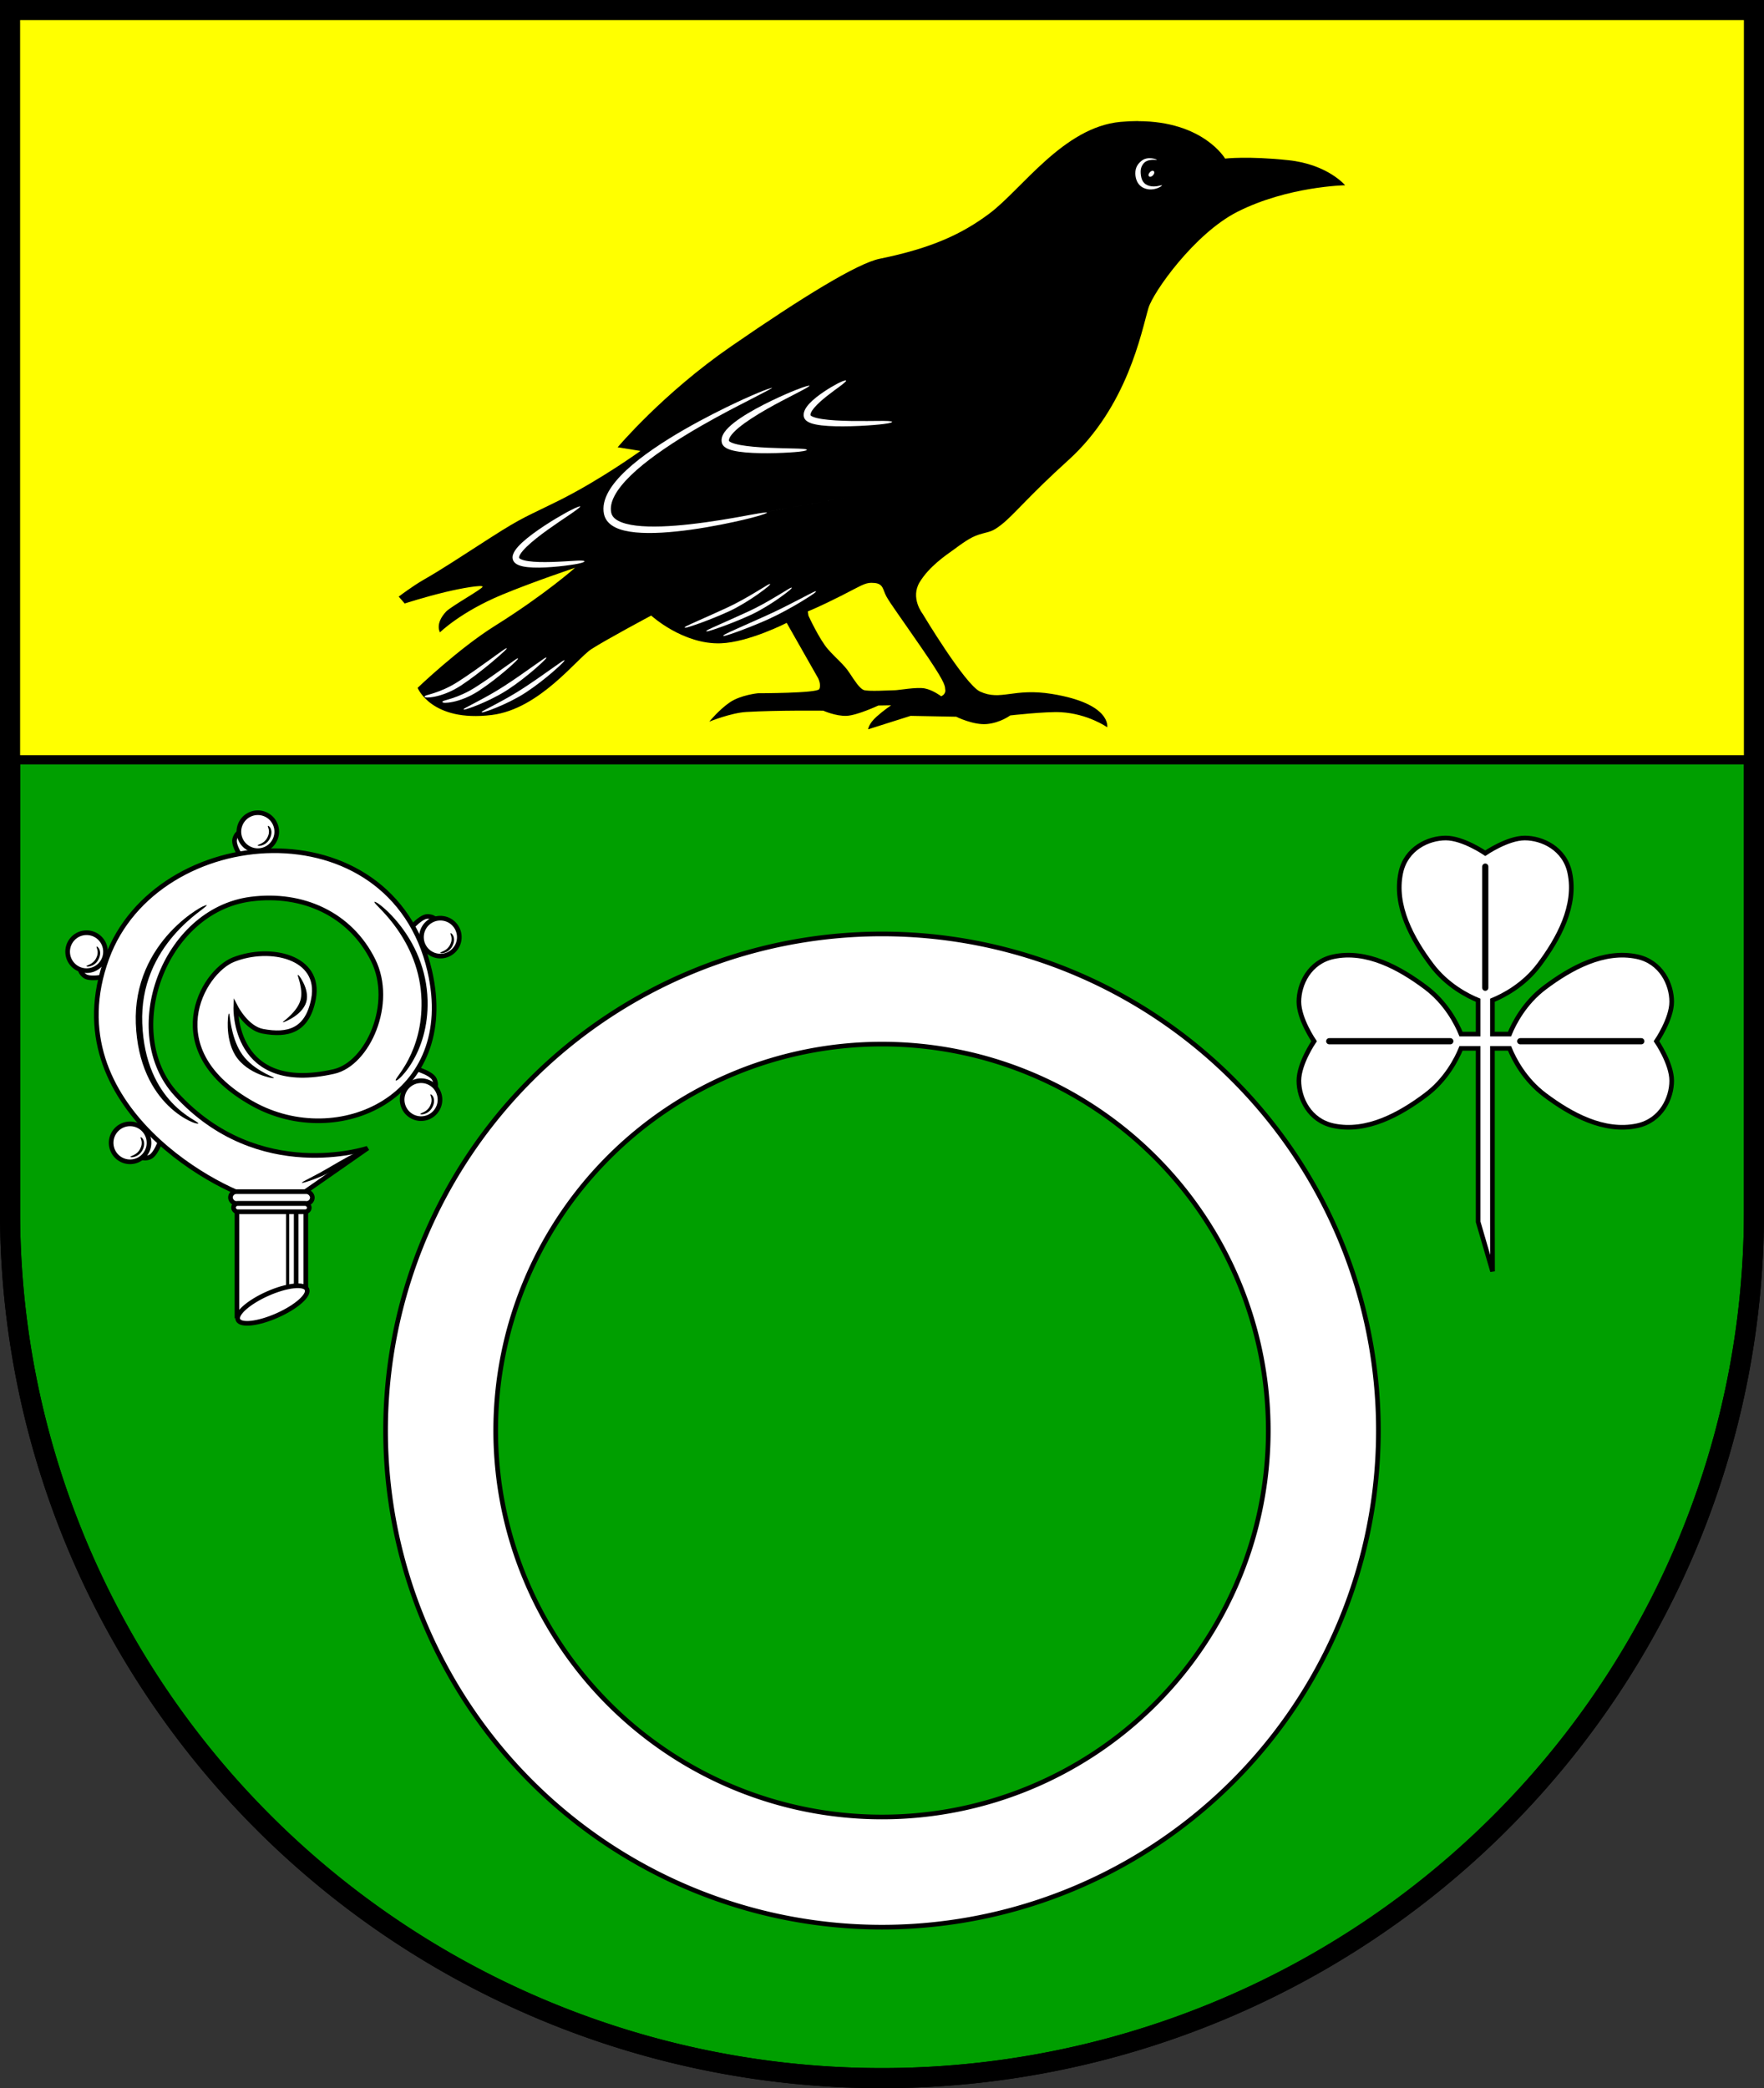
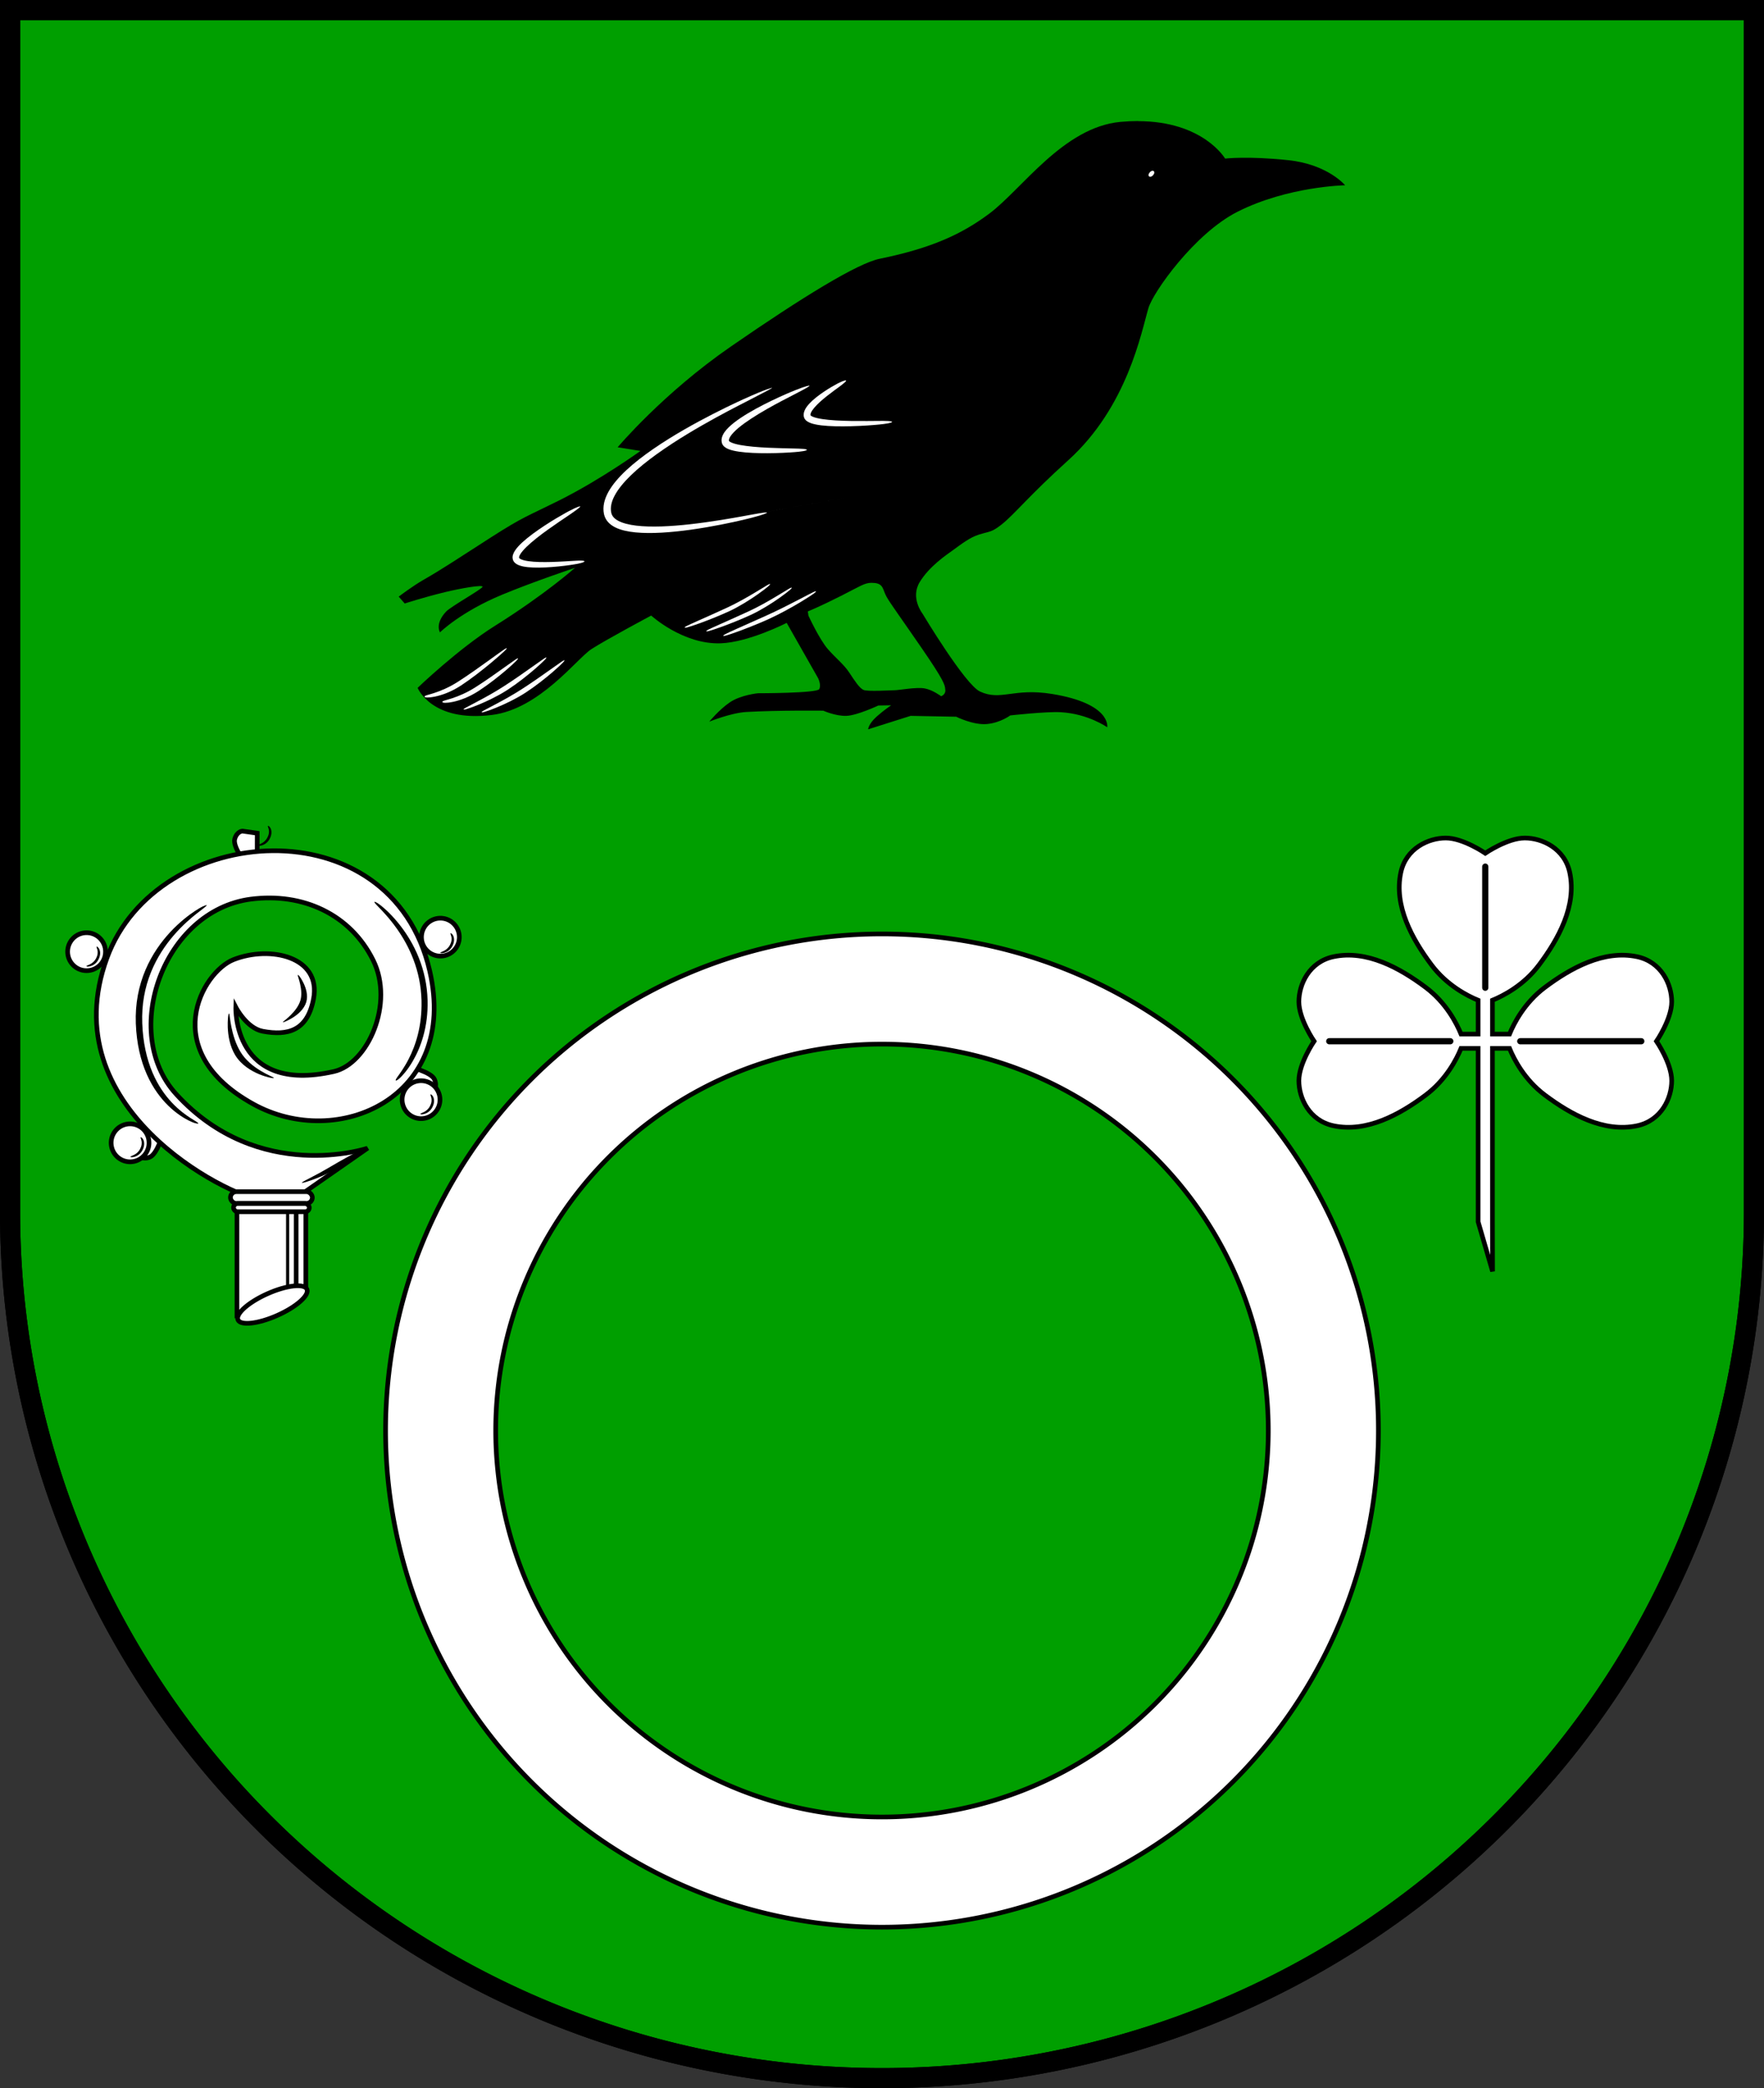
<svg xmlns="http://www.w3.org/2000/svg" xmlns:ns1="http://www.inkscape.org/namespaces/inkscape" xmlns:ns2="http://sodipodi.sourceforge.net/DTD/sodipodi-0.dtd" width="114.035mm" height="134.938mm" viewBox="0 0 114.035 134.938" version="1.1" id="svg3075" ns1:version="1.2.2 (732a01da63, 2022-12-09)" ns2:docname="Wappen Warnau2.svg">
  <rect x="0" y="0" width="114.035" height="134.938" fill="#333333" stroke="none" />
  <ns2:namedview id="namedview3077" pagecolor="#ffffff" bordercolor="#666666" borderopacity="1.0" ns1:showpageshadow="2" ns1:pageopacity="0.0" ns1:pagecheckerboard="0" ns1:deskcolor="#d1d1d1" ns1:document-units="mm" showgrid="false" ns1:zoom="1.0495617" ns1:cx="215.32799" ns1:cy="255.82108" ns1:current-layer="layer1" />
  <defs id="defs3072">
    <ns1:path-effect effect="powerstroke" id="path-effect3082" is_visible="true" lpeversion="1" offset_points="0.2,0.15 | 0.999,0.365 | 1.8,0.15" not_jump="false" sort_points="true" interpolator_type="CentripetalCatmullRom" interpolator_beta="0.2" start_linecap_type="zerowidth" linejoin_type="round" miter_limit="4" scale_width="1" end_linecap_type="zerowidth" />
    <ns1:path-effect effect="powerstroke" id="path-effect3189" is_visible="true" lpeversion="1" offset_points="0.2,0.15 | 0.998,0.344 | 1.8,0.15" not_jump="false" sort_points="true" interpolator_type="CentripetalCatmullRom" interpolator_beta="0.2" start_linecap_type="zerowidth" linejoin_type="round" miter_limit="4" scale_width="1" end_linecap_type="zerowidth" />
    <ns1:path-effect effect="powerstroke" id="path-effect3298" is_visible="true" lpeversion="1" offset_points="0.305,0.125 | 0.999,0.352 | 1.717,0.117" not_jump="false" sort_points="true" interpolator_type="CentripetalCatmullRom" interpolator_beta="0.2" start_linecap_type="zerowidth" linejoin_type="round" miter_limit="4" scale_width="1" end_linecap_type="zerowidth" />
    <ns1:path-effect effect="powerstroke" id="path-effect3409" is_visible="true" lpeversion="1" offset_points="0.318,0.127 | 1.002,0.345 | 1.709,0.093" not_jump="false" sort_points="true" interpolator_type="CentripetalCatmullRom" interpolator_beta="0.2" start_linecap_type="zerowidth" linejoin_type="round" miter_limit="4" scale_width="1" end_linecap_type="zerowidth" />
    <ns1:path-effect effect="powerstroke" id="path-effect3522" is_visible="true" lpeversion="1" offset_points="0.2,0.15 | 1.005,0.253 | 1.691,0.1" not_jump="false" sort_points="true" interpolator_type="CentripetalCatmullRom" interpolator_beta="0.2" start_linecap_type="zerowidth" linejoin_type="round" miter_limit="4" scale_width="1" end_linecap_type="zerowidth" />
    <ns1:path-effect effect="powerstroke" id="path-effect3699" is_visible="true" lpeversion="1" offset_points="0.372,0.102 | 1,0.15 | 1.648,0.088" not_jump="false" sort_points="true" interpolator_type="CentripetalCatmullRom" interpolator_beta="0.2" start_linecap_type="zerowidth" linejoin_type="round" miter_limit="4" scale_width="1" end_linecap_type="zerowidth" />
    <ns1:path-effect effect="powerstroke" id="path-effect3705" is_visible="true" lpeversion="1" offset_points="0.372,0.102 | 1,0.15 | 1.648,0.088" not_jump="false" sort_points="true" interpolator_type="CentripetalCatmullRom" interpolator_beta="0.2" start_linecap_type="zerowidth" linejoin_type="round" miter_limit="4" scale_width="1" end_linecap_type="zerowidth" />
    <ns1:path-effect effect="powerstroke" id="path-effect3711" is_visible="true" lpeversion="1" offset_points="0.372,0.102 | 1,0.15 | 1.648,0.088" not_jump="false" sort_points="true" interpolator_type="CentripetalCatmullRom" interpolator_beta="0.2" start_linecap_type="zerowidth" linejoin_type="round" miter_limit="4" scale_width="1" end_linecap_type="zerowidth" />
    <ns1:path-effect effect="powerstroke" id="path-effect3717" is_visible="true" lpeversion="1" offset_points="0.372,0.102 | 1,0.15 | 1.648,0.088" not_jump="false" sort_points="true" interpolator_type="CentripetalCatmullRom" interpolator_beta="0.2" start_linecap_type="zerowidth" linejoin_type="round" miter_limit="4" scale_width="1" end_linecap_type="zerowidth" />
    <ns1:path-effect effect="powerstroke" id="path-effect3723" is_visible="true" lpeversion="1" offset_points="0.372,0.102 | 1,0.15 | 1.648,0.088" not_jump="false" sort_points="true" interpolator_type="CentripetalCatmullRom" interpolator_beta="0.2" start_linecap_type="zerowidth" linejoin_type="round" miter_limit="4" scale_width="1" end_linecap_type="zerowidth" />
    <ns1:path-effect effect="powerstroke" id="path-effect1672" is_visible="true" lpeversion="1" offset_points="0.321,0.031 | 1.991,0.177 | 3.697,0.038" not_jump="false" sort_points="true" interpolator_type="CentripetalCatmullRom" interpolator_beta="0.2" start_linecap_type="zerowidth" linejoin_type="round" miter_limit="4" scale_width="1" end_linecap_type="zerowidth" />
    <ns1:path-effect effect="powerstroke" id="path-effect1836" is_visible="true" lpeversion="1" offset_points="0.286,0.12 | 1.004,0.221 | 1.801,0.1" not_jump="false" sort_points="true" interpolator_type="CentripetalCatmullRom" interpolator_beta="0.2" start_linecap_type="zerowidth" linejoin_type="round" miter_limit="4" scale_width="1" end_linecap_type="zerowidth" />
    <ns1:path-effect effect="powerstroke" id="path-effect1842" is_visible="true" lpeversion="1" offset_points="0.286,0.12 | 0.998,0.239 | 1.801,0.1" not_jump="false" sort_points="true" interpolator_type="CentripetalCatmullRom" interpolator_beta="0.2" start_linecap_type="zerowidth" linejoin_type="round" miter_limit="4" scale_width="1" end_linecap_type="zerowidth" />
    <ns1:path-effect effect="powerstroke" id="path-effect1848" is_visible="true" lpeversion="1" offset_points="0.286,0.12 | 0.998,0.239 | 1.801,0.1" not_jump="false" sort_points="true" interpolator_type="CentripetalCatmullRom" interpolator_beta="0.2" start_linecap_type="zerowidth" linejoin_type="round" miter_limit="4" scale_width="1" end_linecap_type="zerowidth" />
    <ns1:path-effect effect="powerstroke" id="path-effect1854" is_visible="true" lpeversion="1" offset_points="0.286,0.12 | 0.979,0.209 | 1.801,0.1" not_jump="false" sort_points="true" interpolator_type="CentripetalCatmullRom" interpolator_beta="0.2" start_linecap_type="zerowidth" linejoin_type="round" miter_limit="4" scale_width="1" end_linecap_type="zerowidth" />
    <ns1:path-effect effect="powerstroke" id="path-effect1858" is_visible="true" lpeversion="1" offset_points="0.2,0.05 | 1.003,0.134 | 1.8,0.05" not_jump="false" sort_points="true" interpolator_type="CentripetalCatmullRom" interpolator_beta="0.2" start_linecap_type="zerowidth" linejoin_type="round" miter_limit="4" scale_width="1" end_linecap_type="zerowidth" />
    <ns1:path-effect effect="powerstroke" id="path-effect1864" is_visible="true" lpeversion="1" offset_points="0.2,0.05 | 1.003,0.134 | 1.8,0.05" not_jump="false" sort_points="true" interpolator_type="CentripetalCatmullRom" interpolator_beta="0.2" start_linecap_type="zerowidth" linejoin_type="round" miter_limit="4" scale_width="1" end_linecap_type="zerowidth" />
    <ns1:path-effect effect="powerstroke" id="path-effect1870" is_visible="true" lpeversion="1" offset_points="0.2,0.05 | 1.003,0.134 | 1.8,0.05" not_jump="false" sort_points="true" interpolator_type="CentripetalCatmullRom" interpolator_beta="0.2" start_linecap_type="zerowidth" linejoin_type="round" miter_limit="4" scale_width="1" end_linecap_type="zerowidth" />
    <ns1:path-effect effect="powerstroke" id="path-effect1951" is_visible="true" lpeversion="1" offset_points="0.2,0.05 | 1.014,0.161 | 1.8,0.05" not_jump="false" sort_points="true" interpolator_type="CentripetalCatmullRom" interpolator_beta="0.2" start_linecap_type="zerowidth" linejoin_type="round" miter_limit="4" scale_width="1" end_linecap_type="zerowidth" />
    <ns1:path-effect effect="powerstroke" id="path-effect1957" is_visible="true" lpeversion="1" offset_points="0.2,0.05 | 1.014,0.161 | 1.8,0.05" not_jump="false" sort_points="true" interpolator_type="CentripetalCatmullRom" interpolator_beta="0.2" start_linecap_type="zerowidth" linejoin_type="round" miter_limit="4" scale_width="1" end_linecap_type="zerowidth" />
    <ns1:path-effect effect="powerstroke" id="path-effect1963" is_visible="true" lpeversion="1" offset_points="0.243,0.077 | 1.005,0.156 | 1.8,0.05" not_jump="false" sort_points="true" interpolator_type="CentripetalCatmullRom" interpolator_beta="0.2" start_linecap_type="zerowidth" linejoin_type="round" miter_limit="4" scale_width="1" end_linecap_type="zerowidth" />
    <ns1:path-effect effect="powerstroke" id="path-effect1969" is_visible="true" lpeversion="1" offset_points="0.243,0.077 | 1.005,0.156 | 1.8,0.05" not_jump="false" sort_points="true" interpolator_type="CentripetalCatmullRom" interpolator_beta="0.2" start_linecap_type="zerowidth" linejoin_type="round" miter_limit="4" scale_width="1" end_linecap_type="zerowidth" />
  </defs>
  <g ns1:label="Ebene 1" ns1:groupmode="layer" id="layer1" transform="translate(-545.792,-87.323)">
    <g id="g2980" transform="translate(499.6,-15.536)">
      <path id="path2073" style="fill:#009f00;fill-opacity:1;stroke:#000000;stroke-width:1.3;stroke-linecap:round;stroke-dasharray:none" d="m 46.842,103.509 v 77.66 a 56.368,55.978 0 0 0 56.368,55.978 56.368,55.978 0 0 0 56.368,-55.978 56.368,55.978 0 0 0 0,-5.2e-4 v -77.66 z" />
-       <path id="path2084" style="fill:#ffff00;stroke:#000000;stroke-width:0.6;stroke-linecap:round;stroke-dasharray:none" d="m 46.842,103.509 v 48.451 H 159.577 v -48.451 z" />
      <path id="path2641" style="fill:none;fill-opacity:1;stroke:#000000;stroke-width:1.3;stroke-linecap:round;stroke-dasharray:none" d="m 46.842,103.509 v 77.66 a 56.368,55.978 0 0 0 56.368,55.978 56.368,55.978 0 0 0 56.368,-55.978 56.368,55.978 0 0 0 0,-5.2e-4 v -77.66 z" />
      <path id="path895" style="fill:#ffffff;stroke:#000000;stroke-width:0.3;stroke-linecap:round" d="M 103.209,163.21 A 32.091,32.091 0 0 0 71.118,195.301 32.091,32.091 0 0 0 103.209,227.392 32.091,32.091 0 0 0 135.3,195.301 32.091,32.091 0 0 0 103.209,163.21 Z m 0,7.119 a 24.972,24.972 0 0 1 24.972,24.972 24.972,24.972 0 0 1 -24.972,24.972 24.972,24.972 0 0 1 -24.972,-24.972 24.972,24.972 0 0 1 24.972,-24.972 z" />
      <g id="g3549" transform="translate(-169.693,3.458)">
        <path id="path3184" style="fill:#ffffff;stroke:#000000;stroke-width:0.3;stroke-dasharray:none" d="m 309.349,153.553 c -1.121,0 -2.578,0.667 -2.91,2.242 -0.452,2.143 0.733,4.287 1.986,5.958 0.991,1.321 2.323,2 3.015,2.284 v 2.186 h -1.105 c -0.284,-0.692 -0.962,-2.024 -2.283,-3.015 -1.672,-1.253 -3.815,-2.438 -5.958,-1.986 -1.575,0.332 -2.242,1.789 -2.242,2.91 0,1.121 0.983,2.553 0.983,2.553 0,0 -0.983,1.432 -0.983,2.553 0,1.121 0.667,2.578 2.242,2.91 2.143,0.452 4.287,-0.733 5.958,-1.986 1.321,-0.991 1.999,-2.323 2.283,-3.015 h 1.105 v 11.208 l 0.932,3.2 -0.008,-3.2 v -11.208 h 1.105 c 0.284,0.692 0.962,2.024 2.284,3.015 1.672,1.253 3.815,2.439 5.958,1.986 1.575,-0.332 2.242,-1.79 2.242,-2.91 0,-1.121 -0.983,-2.553 -0.983,-2.553 0,0 0.983,-1.432 0.983,-2.553 0,-1.121 -0.667,-2.578 -2.242,-2.91 -2.143,-0.452 -4.287,0.733 -5.958,1.986 -1.321,0.991 -2,2.323 -2.284,3.015 h -1.105 v -2.186 c 0.692,-0.284 2.024,-0.962 3.015,-2.284 1.253,-1.672 2.439,-3.815 1.986,-5.958 -0.332,-1.575 -1.79,-2.242 -2.91,-2.242 -1.121,0 -2.553,0.983 -2.553,0.983 0,0 -1.432,-0.983 -2.553,-0.983 z" />
        <path style="fill:#ffffff;stroke:#000000;stroke-width:0.4;stroke-linecap:round;stroke-dasharray:none" d="m 311.901,155.402 2.3e-4,7.826" id="path3477" />
        <path style="fill:#ffffff;stroke:#000000;stroke-width:0.4;stroke-linecap:round;stroke-dasharray:none" d="m 321.988,166.685 -7.826,2.3e-4" id="path3479" />
        <path style="fill:#ffffff;stroke:#000000;stroke-width:0.4;stroke-linecap:round;stroke-dasharray:none" d="m 301.815,166.685 7.826,2.3e-4" id="path3481" ns1:transform-center-x="6.1735142" ns1:transform-center-y="14.293632" />
      </g>
      <g id="g3670" transform="matrix(0.57,0,0,0.571,34.797,62.507)" style="stroke-width:1.754">
        <g id="g2923" transform="matrix(0.567,-0.929,0.929,0.567,-114.458,222.091)" style="stroke:#000000;stroke-width:1.612">
          <path style="fill:#ffffff;stroke:#000000;stroke-width:0.484;stroke-dasharray:none" d="m 88.074,107.895 c 0,0 -0.214,0.533 0.455,1.064 0.669,0.531 2.967,-0.117 2.967,-0.117 l -0.079,-1.223 -2.556,-1.062 z" id="path2919" ns2:nodetypes="cscccc" />
          <circle style="fill:#ffffff;stroke:#000000;stroke-width:0.484;stroke-dasharray:none" id="circle2921" cx="88.741" cy="106.443" r="1.974" />
        </g>
        <g id="g2819" transform="matrix(-0.952,-0.526,0.526,-0.952,96.238,343.13)" style="stroke:#000000;stroke-width:1.612">
          <path style="fill:#ffffff;stroke:#000000;stroke-width:0.484;stroke-dasharray:none" d="m 88.074,107.895 c 0,0 -0.214,0.533 0.455,1.064 0.669,0.531 2.967,-0.117 2.967,-0.117 l -0.079,-1.223 -2.556,-1.062 z" id="path2815" ns2:nodetypes="cscccc" />
          <circle style="fill:#ffffff;stroke:#000000;stroke-width:0.484;stroke-dasharray:none" id="circle2817" cx="88.741" cy="106.443" r="1.974" />
        </g>
        <g id="g2718" transform="matrix(-0.877,0.643,-0.644,-0.877,216.313,213.015)" style="stroke:#000000;stroke-width:1.612">
-           <path style="fill:#ffffff;stroke:#000000;stroke-width:0.484;stroke-dasharray:none" d="m 88.074,107.895 c 0,0 -0.214,0.533 0.455,1.064 0.669,0.531 2.967,-0.117 2.967,-0.117 l -0.079,-1.223 -2.556,-1.062 z" id="path2714" ns2:nodetypes="cscccc" />
          <circle style="fill:#ffffff;stroke:#000000;stroke-width:0.484;stroke-dasharray:none" id="circle2716" cx="88.741" cy="106.443" r="1.974" />
        </g>
        <g id="g2712" transform="matrix(0.415,1.006,-1.006,0.415,119.485,31.344)" style="stroke:#000000;stroke-width:1.612">
          <path style="fill:#ffffff;stroke:#000000;stroke-width:0.484;stroke-dasharray:none" d="m 88.074,107.895 c 0,0 -0.214,0.533 0.455,1.064 0.669,0.531 2.967,-0.117 2.967,-0.117 l -0.079,-1.223 -2.556,-1.062 z" id="path2708" ns2:nodetypes="cscccc" />
-           <circle style="fill:#ffffff;stroke:#000000;stroke-width:0.484;stroke-dasharray:none" id="circle2710" cx="88.741" cy="106.443" r="1.974" />
        </g>
        <g id="g2706" style="stroke:#000000;stroke-width:1.612" transform="matrix(1.088,0,0,1.088,-66.741,62.561)">
-           <path style="fill:#ffffff;stroke:#000000;stroke-width:0.484;stroke-dasharray:none" d="m 88.074,107.895 c 0,0 -0.214,0.533 0.455,1.064 0.669,0.531 2.967,-0.117 2.967,-0.117 l -0.079,-1.223 -2.556,-1.062 z" id="path2702" ns2:nodetypes="cscccc" />
          <circle style="fill:#ffffff;stroke:#000000;stroke-width:0.484;stroke-dasharray:none" id="path2700" cx="88.741" cy="106.443" r="1.974" />
        </g>
        <path style="fill:#ffffff;stroke:#000000;stroke-width:0.526;stroke-dasharray:none" d="m 61.668,200.616 -8.173,5.69 -3.937,0.171 c -3.765,-0.513 -23.684,-10.368 -17.437,-27.395 5.654,-15.41 32.242,-17.44 36.607,1.469 3.305,14.319 -10.44,20.364 -20.025,15.059 -10.916,-6.042 -5.764,-14.954 -2.225,-16.342 4.158,-1.632 9.983,-0.33 9.071,4.449 -0.693,3.629 -2.93,4.185 -5.749,3.662 -1.843,-0.342 -3.065,-2.721 -3.065,-2.721 0,0 -0.384,9.878 11.125,7.273 3.862,-0.874 6.882,-7.713 4.449,-12.604 -2.581,-5.187 -7.969,-7.666 -13.862,-6.904 -9.927,1.283 -14.854,15.111 -8.472,22.075 9.371,10.225 21.694,6.118 21.694,6.118 z" id="path2352" ns2:nodetypes="cccsssssscssssc" />
        <path id="rect2516" style="fill:#ffffff;stroke:#000000;stroke-width:0.526" d="m 46.867,206.104 h 7.81 v 10.508 l -7.81,2.878 z" ns2:nodetypes="ccccc" />
        <ellipse style="fill:#ffffff;stroke:#000000;stroke-width:0.526;stroke-dasharray:none" id="path2514" cx="220.179" cy="42.124" rx="1.348" ry="4.279" transform="matrix(0.406,0.914,-0.914,0.405,0,0)" />
        <g id="g2612" transform="matrix(1.088,0,0,1.088,43.314,59.121)" style="fill:#ffffff;stroke:#000000;stroke-width:1.612">
          <rect style="fill:#ffffff;stroke:#000000;stroke-width:0.484;stroke-dasharray:none" id="rect2604" width="8.537" height="1.224" x="2.586" y="134.566" ry="0.612" />
          <rect style="fill:#ffffff;stroke:#000000;stroke-width:0.484;stroke-dasharray:none" id="rect2606" width="7.898" height="0.848" x="2.906" y="135.805" ry="0.424" />
        </g>
        <path style="fill:#000000;fill-rule:nonzero;stroke:none;stroke-width:0.526;stroke-dasharray:none" d="m 43.445,173.113 c -0.005,-0.01 -0.16,-0.063 -0.918,0.388 -0.123,0.073 -0.269,0.164 -0.436,0.274 -0.606,0.4 -1.695,1.194 -2.827,2.416 -0.985,1.064 -2.015,2.469 -2.767,4.229 -0.775,1.814 -1.184,3.844 -1.102,6.076 4.9e-4,0.013 9.97e-4,0.026 0.002,0.04 0.089,2.233 0.54,4.148 1.262,5.759 0.696,1.556 1.583,2.692 2.413,3.503 0.953,0.931 1.845,1.444 2.337,1.688 0.135,0.067 0.254,0.12 0.353,0.162 0.612,0.256 0.73,0.168 0.733,0.158 v 0 c 0.008,-0.024 -0.081,-0.113 -0.598,-0.425 -0.088,-0.053 -0.196,-0.12 -0.318,-0.197 -0.437,-0.28 -1.264,-0.845 -2.121,-1.763 -0.753,-0.806 -1.553,-1.907 -2.182,-3.393 -0.652,-1.541 -1.065,-3.367 -1.15,-5.519 -4.99e-4,-0.013 -9.82e-4,-0.025 -0.001,-0.038 -0.079,-2.125 0.289,-4.051 0.995,-5.789 0.686,-1.689 1.633,-3.062 2.549,-4.127 1.042,-1.213 2.077,-2.062 2.626,-2.494 0.152,-0.12 0.289,-0.224 0.399,-0.307 0.651,-0.491 0.762,-0.615 0.75,-0.637 z" id="path3080" ns1:path-effect="#path-effect3082" ns1:original-d="m 43.445081,173.1125 c 0,0 -8.047619,4.21845 -7.682951,13.40677 0.364667,9.18832 6.733741,11.28413 6.733741,11.28413" ns2:nodetypes="czc" />
        <path style="fill:#000000;fill-rule:nonzero;stroke:none;stroke-width:0.526;stroke-dasharray:none" d="m 62.453,172.735 c -0.022,0.031 0.014,0.116 0.475,0.588 0.278,0.284 1.195,1.202 2.091,2.472 0.647,0.917 1.332,2.078 1.86,3.464 0.542,1.424 0.871,2.962 0.917,4.61 3.48e-4,0.013 6.81e-4,0.025 9.97e-4,0.038 0.072,2.862 -0.659,5.061 -1.463,6.623 -0.513,0.998 -1.067,1.734 -1.219,1.945 -0.264,0.367 -0.266,0.442 -0.242,0.468 0.012,0.014 0.121,0.051 0.466,-0.269 0.239,-0.221 0.83,-0.831 1.453,-1.891 0.926,-1.576 1.768,-3.898 1.693,-6.894 -3.31e-4,-0.013 -6.79e-4,-0.026 -0.001,-0.04 -0.048,-1.731 -0.413,-3.347 -1.009,-4.825 -0.579,-1.437 -1.329,-2.623 -2.034,-3.541 -1.012,-1.316 -1.95,-2.104 -2.314,-2.385 -0.535,-0.413 -0.664,-0.377 -0.674,-0.363 z" id="path3187" ns2:nodetypes="csc" ns1:path-effect="#path-effect3189" ns1:original-d="m 62.453404,172.73482 c 0,0 5.509339,4.02313 5.688188,11.16261 0.149363,5.96251 -3.267693,9.04505 -3.267693,9.04505" />
        <path style="fill:#000000;fill-rule:nonzero;stroke:none;stroke-width:0.526;stroke-dasharray:none" d="m 45.965,185.365 c -0.019,-0.001 -0.093,0.097 -0.128,0.639 -0.014,0.221 -0.028,0.542 -0.014,0.932 0.016,0.437 0.07,0.972 0.202,1.53 0.132,0.556 0.337,1.112 0.639,1.61 0,0 0.004,0.007 0.004,0.007 0.328,0.538 0.776,0.989 1.277,1.357 0.493,0.362 1.006,0.62 1.444,0.8 0.441,0.181 0.813,0.287 1.048,0.347 0.507,0.131 0.614,0.087 0.618,0.072 v 0 c 0.008,-0.032 -0.076,-0.075 -0.539,-0.292 -0.208,-0.097 -0.556,-0.271 -0.94,-0.501 -0.39,-0.234 -0.831,-0.534 -1.247,-0.903 -0.424,-0.377 -0.782,-0.789 -1.059,-1.246 -10e-7,0 -0.004,-0.006 -0.004,-0.006 -0.264,-0.436 -0.479,-0.911 -0.653,-1.415 -0.175,-0.504 -0.295,-0.994 -0.379,-1.408 -0.074,-0.364 -0.122,-0.682 -0.149,-0.891 -0.067,-0.527 -0.087,-0.629 -0.121,-0.631 z" id="path3296" ns1:path-effect="#path-effect3298" ns1:original-d="m 45.964869,185.36461 c 0,0 -0.16403,2.61341 1.005537,4.53483 1.255629,2.06281 4.08634,2.75939 4.08634,2.75939" ns2:nodetypes="csc" />
        <path style="fill:#000000;fill-rule:nonzero;stroke:none;stroke-width:0.526;stroke-dasharray:none" d="m 53.774,181.001 c -0.03,0.018 -0.01,0.106 0.113,0.495 0.044,0.141 0.101,0.342 0.15,0.569 0.061,0.28 0.113,0.603 0.124,0.929 0.011,0.327 -0.021,0.619 -0.098,0.882 -8.53e-4,0.003 -0.002,0.006 -0.003,0.009 -0.084,0.286 -0.227,0.575 -0.433,0.876 -0.205,0.297 -0.446,0.568 -0.672,0.792 -0.213,0.212 -0.415,0.387 -0.545,0.492 -0.267,0.214 -0.359,0.296 -0.353,0.31 0.006,0.013 0.093,0.019 0.451,-0.151 0.158,-0.075 0.4,-0.192 0.673,-0.361 0.283,-0.175 0.609,-0.411 0.895,-0.711 0.288,-0.301 0.525,-0.653 0.645,-1.047 0.001,-0.004 0.003,-0.008 0.004,-0.012 0.112,-0.376 0.105,-0.774 0.033,-1.148 -0.072,-0.376 -0.207,-0.719 -0.339,-0.993 -0.109,-0.226 -0.22,-0.41 -0.302,-0.542 -0.224,-0.358 -0.326,-0.399 -0.344,-0.388 z" id="path3407" ns1:path-effect="#path-effect3409" ns1:original-d="m 53.773836,181.0009 c 0,0 1.005537,1.66847 0.620443,2.97331 -0.419714,1.42214 -2.337403,2.38064 -2.337403,2.38064" ns2:nodetypes="csc" />
        <path style="fill:#000000;fill-rule:nonzero;stroke:none;stroke-width:0.526;stroke-dasharray:none" d="m 60.822,201.04 v 0 c -0.014,-0.023 -0.078,-0.081 -0.293,-0.003 -0.173,0.063 -0.487,0.218 -0.992,0.492 -0.682,0.37 -1.626,0.91 -2.27,1.295 -5.7e-5,3e-5 -0.018,0.011 -0.018,0.011 -0.305,0.182 -0.635,0.368 -0.982,0.556 -0.354,0.192 -0.71,0.379 -0.996,0.527 -0.284,0.148 -0.329,0.171 -0.613,0.319 -0.376,0.196 -0.439,0.26 -0.431,0.281 v 0 c 0.007,0.018 0.1,0.031 0.507,-0.096 0.165,-0.051 0.388,-0.123 0.661,-0.221 0.311,-0.111 0.681,-0.253 1.063,-0.418 0.364,-0.158 0.727,-0.332 1.045,-0.513 0.006,-0.004 0.013,-0.007 0.02,-0.011 0.646,-0.371 1.588,-0.933 2.241,-1.342 0.487,-0.305 0.776,-0.502 0.916,-0.622 0.174,-0.149 0.156,-0.233 0.142,-0.257 z" id="path3520" ns2:nodetypes="csc" ns1:path-effect="#path-effect3522" ns1:original-d="m 60.822342,201.04026 c 0,0 -1.981359,1.15536 -3.426946,2.00239 -1.274549,0.74682 -3.168367,1.4771 -3.168367,1.4771" />
        <path style="fill:#000000;fill-rule:nonzero;stroke:none;stroke-width:0.526;stroke-dasharray:none" d="m 35.941,199.372 c -0.012,0.013 -0.014,0.041 0.017,0.137 0.009,0.028 0.026,0.079 0.038,0.115 0.014,0.042 0.03,0.093 0.043,0.152 0.022,0.103 0.037,0.234 0.016,0.393 -0.02,0.157 -0.075,0.339 -0.186,0.547 -0.09,0.168 -0.199,0.302 -0.32,0.41 -0.121,0.108 -0.246,0.185 -0.355,0.241 -0.071,0.036 -0.136,0.065 -0.188,0.086 -0.038,0.016 -0.076,0.032 -0.106,0.045 -0.103,0.046 -0.122,0.067 -0.121,0.083 4.19e-4,0.011 0.022,0.044 0.145,0.049 0.037,0.002 0.08,-1e-4 0.126,-0.006 0.062,-0.008 0.14,-0.024 0.227,-0.051 0.133,-0.043 0.292,-0.115 0.446,-0.233 0.156,-0.119 0.298,-0.277 0.408,-0.48 0.13,-0.239 0.193,-0.461 0.208,-0.661 0.015,-0.203 -0.021,-0.369 -0.071,-0.494 -0.028,-0.07 -0.061,-0.128 -0.093,-0.173 -0.031,-0.044 -0.065,-0.08 -0.097,-0.107 -0.09,-0.074 -0.132,-0.058 -0.139,-0.05 z" id="path3697" ns1:path-effect="#path-effect3699" ns1:original-d="m 35.940773,199.37186 c 0,0 0.550454,0.50605 0.06052,1.41424 -0.410481,0.76091 -1.221265,0.79324 -1.221265,0.79324" ns2:nodetypes="csc" />
        <path style="fill:#000000;fill-rule:nonzero;stroke:none;stroke-width:0.526;stroke-dasharray:none" d="m 30.948,177.801 c -0.012,0.013 -0.014,0.041 0.017,0.137 0.009,0.028 0.026,0.079 0.038,0.115 0.014,0.042 0.03,0.093 0.043,0.152 0.022,0.103 0.037,0.234 0.016,0.393 -0.02,0.157 -0.075,0.339 -0.186,0.547 -0.09,0.168 -0.199,0.302 -0.32,0.41 -0.121,0.108 -0.246,0.185 -0.355,0.241 -0.071,0.036 -0.136,0.065 -0.188,0.086 -0.038,0.016 -0.076,0.032 -0.106,0.045 -0.103,0.046 -0.122,0.067 -0.121,0.083 l 0,0 c 4.19e-4,0.011 0.022,0.044 0.145,0.049 0.037,0.002 0.08,-10e-5 0.126,-0.006 0.062,-0.008 0.14,-0.024 0.227,-0.051 0.133,-0.043 0.292,-0.115 0.446,-0.233 0.156,-0.119 0.298,-0.277 0.408,-0.48 0.13,-0.239 0.193,-0.461 0.208,-0.661 0.015,-0.203 -0.021,-0.369 -0.071,-0.494 -0.028,-0.07 -0.061,-0.128 -0.093,-0.173 -0.031,-0.044 -0.065,-0.08 -0.097,-0.107 -0.09,-0.074 -0.132,-0.058 -0.139,-0.05 z" id="path3701" ns1:path-effect="#path-effect3705" ns1:original-d="m 30.948478,177.80075 c 0,0 0.550455,0.50605 0.06052,1.41425 -0.410481,0.7609 -1.221265,0.79323 -1.221265,0.79323" ns2:nodetypes="csc" />
        <path style="fill:#000000;fill-rule:nonzero;stroke:none;stroke-width:0.526;stroke-dasharray:none" d="m 50.375,164.133 c -0.012,0.013 -0.014,0.041 0.017,0.137 0.009,0.028 0.026,0.079 0.038,0.115 0.014,0.042 0.03,0.093 0.043,0.152 0.022,0.103 0.037,0.234 0.016,0.393 -0.02,0.157 -0.075,0.339 -0.186,0.547 -0.09,0.168 -0.199,0.302 -0.32,0.41 -0.121,0.108 -0.246,0.185 -0.355,0.241 -0.071,0.036 -0.136,0.065 -0.188,0.086 -0.038,0.016 -0.076,0.032 -0.106,0.045 -0.103,0.046 -0.122,0.067 -0.121,0.083 4.19e-4,0.011 0.022,0.044 0.145,0.049 0.037,0.002 0.08,-10e-5 0.126,-0.006 0.062,-0.008 0.14,-0.024 0.227,-0.051 0.133,-0.043 0.292,-0.115 0.446,-0.233 0.156,-0.119 0.298,-0.277 0.408,-0.48 0.13,-0.239 0.193,-0.461 0.208,-0.661 0.015,-0.203 -0.021,-0.369 -0.071,-0.494 -0.028,-0.07 -0.061,-0.128 -0.093,-0.173 -0.031,-0.044 -0.065,-0.08 -0.097,-0.107 -0.09,-0.074 -0.132,-0.058 -0.139,-0.05 z" id="path3707" ns1:path-effect="#path-effect3711" ns1:original-d="m 50.374645,164.13313 c 0,0 0.550451,0.50604 0.06049,1.41423 -0.410488,0.7609 -1.221269,0.79324 -1.221269,0.79324" ns2:nodetypes="csc" />
        <path style="fill:#000000;fill-rule:nonzero;stroke:none;stroke-width:0.526;stroke-dasharray:none" d="m 71.086,176.283 c -0.012,0.013 -0.014,0.041 0.017,0.137 0.009,0.028 0.026,0.079 0.038,0.115 0.014,0.042 0.03,0.093 0.043,0.152 0.022,0.103 0.037,0.234 0.016,0.393 -0.02,0.157 -0.075,0.339 -0.186,0.547 -0.09,0.168 -0.199,0.302 -0.32,0.41 -0.121,0.108 -0.246,0.185 -0.355,0.241 -0.071,0.036 -0.136,0.065 -0.188,0.086 -0.038,0.016 -0.076,0.032 -0.106,0.045 -0.103,0.046 -0.122,0.067 -0.121,0.083 4.19e-4,0.011 0.022,0.044 0.145,0.049 0.037,0.002 0.08,-10e-5 0.126,-0.006 0.062,-0.008 0.14,-0.024 0.227,-0.051 0.133,-0.043 0.292,-0.115 0.446,-0.233 0.156,-0.119 0.298,-0.277 0.408,-0.48 0.13,-0.239 0.193,-0.461 0.208,-0.661 0.015,-0.203 -0.021,-0.369 -0.071,-0.494 -0.028,-0.07 -0.061,-0.128 -0.093,-0.173 -0.031,-0.044 -0.065,-0.08 -0.097,-0.107 -0.09,-0.074 -0.132,-0.058 -0.139,-0.05 z" id="path3713" ns1:path-effect="#path-effect3717" ns1:original-d="m 71.085816,176.28304 c 0,0 0.550451,0.50603 0.06049,1.41423 -0.410488,0.7609 -1.221269,0.79323 -1.221269,0.79323" ns2:nodetypes="csc" />
        <path style="fill:#000000;fill-rule:nonzero;stroke:none;stroke-width:0.526;stroke-dasharray:none" d="m 68.817,194.523 c -0.012,0.013 -0.014,0.041 0.017,0.137 0.009,0.028 0.026,0.079 0.038,0.115 0.014,0.042 0.03,0.093 0.043,0.152 0.022,0.103 0.037,0.234 0.016,0.393 -0.02,0.157 -0.075,0.339 -0.186,0.547 -0.09,0.168 -0.199,0.302 -0.32,0.41 -0.121,0.108 -0.246,0.185 -0.355,0.241 -0.071,0.036 -0.136,0.065 -0.188,0.086 -0.038,0.016 -0.076,0.032 -0.106,0.045 -0.103,0.046 -0.122,0.067 -0.121,0.083 4.19e-4,0.011 0.022,0.044 0.145,0.049 0.037,0.002 0.08,-1e-4 0.126,-0.006 0.062,-0.008 0.14,-0.024 0.227,-0.051 0.133,-0.043 0.292,-0.115 0.446,-0.233 0.156,-0.119 0.298,-0.277 0.408,-0.48 0.13,-0.239 0.193,-0.461 0.208,-0.661 0.015,-0.203 -0.021,-0.369 -0.071,-0.494 -0.028,-0.07 -0.061,-0.128 -0.093,-0.173 -0.031,-0.044 -0.065,-0.08 -0.097,-0.107 -0.09,-0.074 -0.132,-0.058 -0.139,-0.05 z" id="path3719" ns1:path-effect="#path-effect3723" ns1:original-d="m 68.816588,194.52304 c 0,0 0.550451,0.50604 0.06049,1.41423 -0.410488,0.76091 -1.221269,0.79324 -1.221269,0.79324" ns2:nodetypes="csc" />
        <path style="fill:none;stroke:#000000;stroke-width:0.526;stroke-dasharray:none" d="m 53.581,207.776 1.52e-4,8.414" id="path3850" ns2:nodetypes="cc" />
        <path style="fill:none;stroke:#000000;stroke-width:0.526;stroke-dasharray:none" d="M 42.927,239.804 Z" id="path3852" />
        <path style="fill:none;stroke:#000000;stroke-width:0.351;stroke-dasharray:none" d="m 52.611,207.776 1.53e-4,8.672" id="path3854" ns2:nodetypes="cc" />
      </g>
      <g id="g1985" transform="translate(-2.893,10.682)">
        <path id="path1164" style="fill:#000000;stroke:none;stroke-width:0.1;stroke-linecap:round;stroke-dasharray:none" d="m 122.652,99.999 c -0.358,-3.98e-4 -0.736,0.017 -1.136,0.054 -3.689,0.343 -6.376,4.36 -8.474,5.926 -1.76,1.313 -3.701,2.228 -7.092,2.92 -1.428,0.292 -4.95,2.447 -9.622,5.673 -4.403,3.04 -7.314,6.508 -7.314,6.508 l 1.474,0.236 c 0,0 -2.567,1.858 -5.283,3.212 -2.091,1.041 -2.28,1.029 -4.366,2.364 -2.086,1.335 -3.156,2.058 -4.352,2.739 -0.735,0.419 -1.627,1.099 -1.627,1.099 l 0.389,0.445 c 0,0 1.182,-0.389 2.614,-0.737 1.04,-0.252 2.419,-0.487 2.419,-0.348 0,0.139 -2.046,1.271 -2.364,1.613 -0.737,0.793 -0.389,1.335 -0.389,1.335 0,0 1.335,-1.321 4.018,-2.433 2.023,-0.839 4.713,-1.738 4.713,-1.738 0,0 -1.917,1.71 -5.176,3.749 -2.367,1.481 -5.002,4.01 -5.002,4.01 0,0 0.894,2.237 4.799,1.752 3.09,-0.384 5.491,-3.643 6.436,-4.255 0.945,-0.612 3.865,-2.169 3.865,-2.169 0,0 2.052,1.877 4.491,1.793 1.808,-0.062 4.269,-1.32 4.269,-1.32 l 2.03,3.573 c 0,0 0.223,0.445 0.07,0.71 -0.153,0.264 -3.963,0.264 -3.963,0.264 0,0 -1.112,0.111 -1.808,0.584 -0.695,0.473 -1.335,1.251 -1.335,1.251 0,0 1.403,-0.568 2.392,-0.625 2.014,-0.118 4.978,-0.084 4.978,-0.084 0,0 0.806,0.362 1.502,0.334 0.695,-0.028 2.058,-0.668 2.058,-0.668 l 0.827,-0.013 c 0,0 -0.48,0.32 -0.938,0.73 -0.531,0.475 -0.549,0.821 -0.549,0.821 l 2.746,-0.869 2.948,0.056 c 0,0 1.113,0.556 1.989,0.472 0.876,-0.083 1.502,-0.556 1.502,-0.556 0,0 2.309,-0.261 3.268,-0.208 1.766,0.097 3.003,0.973 3.003,0.973 0,0 0.29,-1.523 -3.564,-2.152 -2.508,-0.41 -3.303,0.472 -4.66,-0.157 -0.971,-0.45 -3.717,-5.034 -3.717,-5.034 0,0 -0.806,-1.022 -0.177,-2.045 0.629,-1.023 1.691,-1.73 2.183,-2.084 0.492,-0.354 1.057,-0.802 1.652,-0.983 0.708,-0.216 0.806,-0.138 1.455,-0.649 0.823,-0.648 1.746,-1.837 4.306,-4.149 3.833,-3.462 4.728,-8.295 5.186,-9.836 0.31,-1.042 2.987,-4.818 5.743,-6.216 3.265,-1.656 6.972,-1.719 6.972,-1.719 0,0 -1.123,-1.352 -3.671,-1.621 -2.617,-0.277 -4.088,-0.103 -4.088,-0.103 0,0 -1.404,-2.415 -5.629,-2.42 z m -17.234,29.84 c 0.064,-5.8e-4 0.131,0.003 0.205,0.01 0.59,0.059 0.521,0.443 0.777,0.895 0.256,0.452 0.826,1.219 2.261,3.303 1.435,2.084 1.517,2.398 1.527,2.663 0.072,0.342 -0.262,0.458 -0.262,0.458 0,0 -0.537,-0.408 -1.068,-0.506 -0.531,-0.098 -1.671,0.118 -1.927,0.118 -0.256,0 -1.77,0.098 -2.025,-0.02 -0.256,-0.118 -0.532,-0.53 -0.906,-1.1 -0.374,-0.57 -0.844,-0.906 -1.395,-1.535 -0.551,-0.629 -1.258,-2.163 -1.258,-2.163 l -0.04,-0.275 c 0,0 0.767,-0.305 2.163,-1.013 1.222,-0.619 1.502,-0.832 1.949,-0.836 z" />
-         <path style="fill:#ffffff;fill-rule:nonzero;stroke:none;stroke-width:0.1;stroke-linecap:round;stroke-dasharray:none" d="m 123.871,102.505 c 0.002,-0.005 -0.019,-0.03 -0.152,-0.064 -0.043,-0.011 -0.109,-0.026 -0.189,-0.035 -0.087,-0.01 -0.205,-0.014 -0.329,0.013 -0.056,0.012 -0.116,0.03 -0.175,0.058 -0.057,0.027 -0.114,0.062 -0.168,0.11 -0.067,0.055 -0.129,0.115 -0.182,0.183 -0.053,0.067 -0.096,0.141 -0.129,0.222 -0.033,0.083 -0.054,0.171 -0.063,0.264 -0.009,0.094 -0.007,0.19 0.005,0.288 5e-4,0.004 0.001,0.008 0.002,0.012 0.014,0.108 0.043,0.216 0.089,0.319 0.043,0.097 0.102,0.186 0.176,0.263 0.073,0.076 0.159,0.137 0.256,0.183 0.099,0.046 0.205,0.075 0.318,0.089 0.131,0.017 0.251,0.008 0.352,-0.011 0.115,-0.021 0.21,-0.055 0.28,-0.084 0.07,-0.03 0.122,-0.06 0.153,-0.079 0.089,-0.055 0.087,-0.08 0.085,-0.084 -0.003,-0.005 -0.022,-0.01 -0.115,0.014 -0.032,0.008 -0.09,0.023 -0.158,0.035 -0.069,0.012 -0.16,0.024 -0.262,0.024 -0.09,-1.4e-4 -0.189,-0.01 -0.292,-0.039 -0.089,-0.026 -0.164,-0.061 -0.228,-0.105 -0.062,-0.043 -0.112,-0.093 -0.152,-0.148 -0.041,-0.056 -0.073,-0.119 -0.098,-0.188 -0.026,-0.073 -0.044,-0.152 -0.055,-0.235 -4.4e-4,-0.003 -8.7e-4,-0.007 -0.001,-0.01 -0.01,-0.08 -0.016,-0.154 -0.016,-0.223 1.1e-4,-0.067 0.006,-0.13 0.018,-0.189 0.012,-0.059 0.031,-0.115 0.058,-0.173 0.028,-0.059 0.065,-0.117 0.111,-0.175 0.033,-0.039 0.069,-0.072 0.108,-0.099 0.041,-0.029 0.084,-0.051 0.128,-0.069 0.099,-0.04 0.201,-0.057 0.283,-0.064 0.073,-0.006 0.138,-0.005 0.181,-0.003 0.131,0.006 0.159,0.007 0.161,0.002 z" id="path1670" ns1:path-effect="#path-effect1672" ns1:original-d="m 123.87112,102.50496 c 0,0 -0.59701,-0.18267 -0.93616,0.15751 -0.23072,0.23143 -0.32034,0.48312 -0.26885,0.86927 0.0532,0.39915 0.27576,0.68475 0.68598,0.76449 0.44838,0.0872 0.84817,-0.14599 0.84817,-0.14599" ns2:nodetypes="csssc" />
        <ellipse style="fill:#ffffff;stroke:none;stroke-width:0.1;stroke-linecap:round;stroke-dasharray:none" id="path1726" cx="160.968" cy="-6.268" rx="0.14" ry="0.226" transform="rotate(42.165)" />
        <path style="fill:#ffffff;fill-rule:nonzero;stroke:none;stroke-width:0.1;stroke-linecap:round;stroke-dasharray:none" d="m 103.782,116.768 c -0.009,-0.016 -0.105,-0.028 -0.481,0.158 -0.039,0.019 -0.08,0.04 -0.122,0.063 -0.209,0.111 -0.513,0.286 -0.836,0.504 -0.166,0.111 -0.337,0.235 -0.499,0.365 -0.156,0.125 -0.304,0.257 -0.429,0.391 -0.123,0.132 -0.23,0.271 -0.297,0.413 -0.035,0.072 -0.061,0.149 -0.073,0.228 -0.012,0.081 -0.01,0.164 0.014,0.246 0.002,0.007 0.004,0.015 0.007,0.022 0.015,0.044 0.037,0.084 0.064,0.119 0.03,0.04 0.066,0.074 0.104,0.104 0.073,0.056 0.163,0.1 0.259,0.136 0.095,0.035 0.203,0.064 0.321,0.088 0.116,0.024 0.244,0.044 0.381,0.06 0.271,0.032 0.579,0.05 0.902,0.058 0.33,0.008 0.672,0.006 1.002,-0.003 0.762,-0.02 1.427,-0.071 1.84,-0.113 0.11,-0.011 0.204,-0.022 0.283,-0.032 0.476,-0.06 0.538,-0.119 0.537,-0.136 -0.002,-0.02 -0.071,-0.061 -0.549,-0.063 -0.08,-3.5e-4 -0.173,-5e-5 -0.284,7.3e-4 -0.341,0.002 -1.132,0.014 -1.829,0.003 -0.326,-0.006 -0.663,-0.016 -0.984,-0.036 -0.316,-0.019 -0.61,-0.047 -0.864,-0.086 -0.128,-0.019 -0.243,-0.041 -0.344,-0.065 -0.104,-0.025 -0.189,-0.051 -0.258,-0.079 -0.072,-0.029 -0.117,-0.056 -0.143,-0.078 -0.013,-0.011 -0.019,-0.018 -0.022,-0.022 -0.002,-0.003 -0.001,-0.003 -2e-5,2.8e-4 -0.004,-0.013 -0.006,-0.033 -0.003,-0.06 0.003,-0.028 0.013,-0.065 0.032,-0.109 0.039,-0.09 0.109,-0.197 0.212,-0.319 0.102,-0.122 0.229,-0.248 0.368,-0.376 0.144,-0.132 0.3,-0.261 0.452,-0.381 0.283,-0.225 0.589,-0.446 0.764,-0.574 0.038,-0.028 0.074,-0.055 0.109,-0.081 0.331,-0.249 0.379,-0.322 0.367,-0.344 z" id="path1834" ns1:path-effect="#path-effect1836" ns1:original-d="m 103.78178,116.7684 c 0,0 -2.73479,1.52809 -2.51232,2.30672 0.22247,0.77865 5.48784,0.36291 5.48784,0.36291" ns2:nodetypes="csc" />
        <path style="fill:#ffffff;fill-rule:nonzero;stroke:none;stroke-width:0.1;stroke-linecap:round;stroke-dasharray:none" d="m 101.418,117.102 c -0.007,-0.016 -0.175,-0.01 -0.945,0.298 -0.08,0.032 -0.164,0.067 -0.251,0.103 -0.43,0.181 -1.067,0.463 -1.739,0.806 -0.346,0.176 -0.705,0.371 -1.044,0.574 -0.326,0.195 -0.635,0.399 -0.896,0.603 -0.13,0.101 -0.248,0.204 -0.353,0.306 -0.104,0.102 -0.196,0.207 -0.269,0.312 -0.074,0.106 -0.132,0.218 -0.164,0.335 -0.016,0.06 -0.026,0.121 -0.027,0.183 -7.01e-4,0.059 0.006,0.118 0.022,0.176 0.001,0.004 0.002,0.008 0.003,0.012 0.016,0.053 0.041,0.101 0.072,0.143 0.03,0.041 0.066,0.076 0.104,0.107 0.073,0.059 0.161,0.105 0.256,0.143 0.093,0.037 0.198,0.069 0.313,0.095 0.113,0.026 0.237,0.049 0.369,0.068 0.262,0.038 0.559,0.063 0.869,0.078 0.317,0.015 0.646,0.02 0.962,0.019 0.732,-0.003 1.368,-0.039 1.763,-0.071 0.105,-0.009 0.196,-0.017 0.272,-0.025 0.456,-0.048 0.516,-0.105 0.516,-0.122 -0.001,-0.02 -0.066,-0.062 -0.523,-0.077 -0.077,-0.003 -0.165,-0.005 -0.271,-0.008 -0.324,-0.008 -1.084,-0.02 -1.749,-0.052 -0.312,-0.015 -0.634,-0.036 -0.942,-0.065 -0.302,-0.029 -0.583,-0.065 -0.826,-0.11 -0.122,-0.023 -0.232,-0.048 -0.328,-0.075 -0.099,-0.027 -0.18,-0.056 -0.245,-0.085 -0.068,-0.03 -0.11,-0.058 -0.135,-0.079 -0.012,-0.011 -0.018,-0.018 -0.02,-0.021 -0.002,-0.003 -6.7e-5,-0.001 0.001,0.003 -0.004,-0.016 -0.007,-0.031 -0.007,-0.048 -1.9e-5,-0.018 0.002,-0.04 0.009,-0.065 0.013,-0.052 0.041,-0.117 0.092,-0.195 0.05,-0.077 0.119,-0.162 0.206,-0.253 0.087,-0.091 0.189,-0.186 0.306,-0.284 0.236,-0.198 0.521,-0.403 0.831,-0.606 0.321,-0.21 0.665,-0.416 0.997,-0.606 0.632,-0.361 1.276,-0.693 1.674,-0.897 0.083,-0.043 0.164,-0.084 0.24,-0.124 0.733,-0.379 0.865,-0.471 0.854,-0.496 z" id="path1838" ns1:path-effect="#path-effect1842" ns1:original-d="m 101.41805,117.1021 c 0,0 -5.793742,2.41796 -5.432229,3.64153 0.229458,0.77662 5.265379,0.50196 5.265379,0.50196" ns2:nodetypes="csc" />
        <path style="fill:#ffffff;fill-rule:nonzero;stroke:none;stroke-width:0.1;stroke-linecap:round;stroke-dasharray:none" d="m 98.999,117.241 c -0.004,-0.009 -0.318,0.04 -1.808,0.713 -0.156,0.07 -0.318,0.145 -0.487,0.224 -0.827,0.388 -2.077,1.004 -3.376,1.751 -0.672,0.386 -1.368,0.815 -2.024,1.268 -0.631,0.436 -1.226,0.894 -1.727,1.361 -0.248,0.231 -0.473,0.465 -0.669,0.699 -0.196,0.235 -0.363,0.471 -0.494,0.707 -0.132,0.239 -0.228,0.479 -0.278,0.72 -0.05,0.238 -0.055,0.473 -0.008,0.703 0.002,0.008 0.003,0.015 0.005,0.022 0.041,0.187 0.127,0.355 0.257,0.501 0.123,0.138 0.28,0.251 0.462,0.343 0.177,0.089 0.379,0.159 0.603,0.212 0.219,0.053 0.46,0.091 0.717,0.116 0.511,0.05 1.088,0.05 1.691,0.016 0.616,-0.035 1.256,-0.104 1.87,-0.189 1.404,-0.195 2.698,-0.474 3.42,-0.644 0.203,-0.048 0.379,-0.091 0.525,-0.129 0.882,-0.226 0.99,-0.317 0.987,-0.331 -0.006,-0.023 -0.137,-0.027 -1.03,0.136 -25.279,4.615 24.75,-4.519 -0.53,0.097 -0.701,0.127 -2.048,0.366 -3.416,0.518 -0.61,0.068 -1.241,0.12 -1.844,0.14 -0.592,0.019 -1.146,0.006 -1.626,-0.051 -0.241,-0.029 -0.46,-0.069 -0.653,-0.12 -0.198,-0.052 -0.364,-0.115 -0.501,-0.186 -0.141,-0.074 -0.245,-0.155 -0.319,-0.241 -0.076,-0.088 -0.123,-0.184 -0.146,-0.289 -0.001,-0.005 -0.002,-0.011 -0.003,-0.016 -0.032,-0.16 -0.031,-0.33 0.006,-0.512 0.037,-0.185 0.112,-0.383 0.224,-0.591 0.111,-0.206 0.257,-0.421 0.436,-0.641 0.178,-0.22 0.386,-0.443 0.62,-0.669 0.473,-0.456 1.042,-0.912 1.654,-1.353 0.636,-0.458 1.314,-0.896 1.971,-1.294 1.259,-0.765 2.505,-1.425 3.303,-1.837 0.165,-0.085 0.323,-0.167 0.475,-0.244 1.306,-0.669 1.721,-0.893 1.713,-0.909 z" id="path1844" ns1:path-effect="#path-effect1848" ns1:original-d="m 98.9987,117.24114 c 0,0 -11.338761,4.86685 -10.632441,8.11872 0.521288,2.39998 10.29874,-0.0542 10.29874,-0.0542" ns2:nodetypes="csc" />
        <path style="fill:#ffffff;fill-rule:nonzero;stroke:none;stroke-width:0.1;stroke-linecap:round;stroke-dasharray:none" d="m 86.596,124.902 c -0.009,-0.016 -0.149,-0.004 -0.743,0.309 -0.062,0.033 -0.127,0.068 -0.194,0.105 -0.334,0.185 -0.82,0.468 -1.334,0.804 -0.265,0.173 -0.539,0.361 -0.798,0.553 -0.249,0.185 -0.485,0.375 -0.685,0.559 -0.196,0.182 -0.363,0.364 -0.474,0.537 -0.056,0.088 -0.101,0.179 -0.126,0.272 -0.013,0.047 -0.021,0.096 -0.022,0.146 -3.31e-4,0.016 8.3e-5,0.033 0.001,0.049 0.003,0.034 0.009,0.068 0.019,0.102 0.014,0.046 0.034,0.088 0.061,0.127 0.026,0.037 0.056,0.07 0.09,0.1 0.065,0.056 0.143,0.099 0.227,0.133 0.082,0.033 0.174,0.059 0.273,0.081 0.097,0.021 0.203,0.036 0.316,0.048 0.223,0.024 0.475,0.031 0.736,0.029 0.267,-0.003 0.544,-0.017 0.809,-0.037 0.615,-0.046 1.146,-0.119 1.474,-0.174 0.088,-0.015 0.163,-0.029 0.226,-0.041 0.38,-0.076 0.424,-0.139 0.421,-0.155 -0.003,-0.02 -0.061,-0.059 -0.445,-0.043 -0.064,0.003 -0.139,0.007 -0.228,0.012 -0.273,0.016 -0.904,0.059 -1.465,0.074 -0.261,0.007 -0.531,0.009 -0.789,0.002 -0.253,-0.007 -0.488,-0.024 -0.692,-0.053 -0.102,-0.014 -0.194,-0.032 -0.274,-0.052 -0.082,-0.021 -0.15,-0.043 -0.203,-0.067 -0.056,-0.025 -0.091,-0.049 -0.111,-0.068 -0.01,-0.01 -0.016,-0.017 -0.019,-0.022 -0.003,-0.005 -0.004,-0.009 -0.005,-0.011 -0.001,-0.004 -0.002,-0.008 -0.002,-0.014 -2.09e-4,-0.003 -3.12e-4,-0.006 -2.46e-4,-0.01 2.04e-4,-0.011 0.002,-0.027 0.007,-0.047 0.01,-0.041 0.033,-0.094 0.073,-0.16 0.08,-0.132 0.215,-0.29 0.396,-0.468 0.181,-0.177 0.4,-0.365 0.636,-0.554 0.245,-0.196 0.507,-0.39 0.761,-0.572 0.474,-0.34 0.974,-0.674 1.271,-0.874 0.063,-0.042 0.124,-0.084 0.181,-0.123 0.551,-0.377 0.642,-0.474 0.63,-0.496 z" id="path1850" ns1:path-effect="#path-effect1854" ns1:original-d="m 86.596052,124.90242 c 0,0 -4.417212,2.48749 -4.153029,3.37735 0.230473,0.77632 4.431112,0.16825 4.431112,0.16825" ns2:nodetypes="csc" />
        <path style="fill:#ffffff;fill-rule:nonzero;stroke:none;stroke-width:0.1;stroke-linecap:round;stroke-dasharray:none" d="m 93.343,132.73 c 0.003,0.008 0.029,0.025 0.184,-0.017 0.124,-0.033 0.367,-0.109 0.764,-0.252 0.552,-0.199 1.284,-0.487 1.921,-0.781 1.2e-5,-1e-5 0.014,-0.006 0.014,-0.006 0.314,-0.146 0.644,-0.326 0.971,-0.523 0.322,-0.194 0.618,-0.391 0.862,-0.561 0.36,-0.253 0.584,-0.433 0.684,-0.519 0.131,-0.113 0.132,-0.146 0.127,-0.153 -0.006,-0.008 -0.036,-0.014 -0.185,0.071 -0.12,0.069 -0.359,0.217 -0.73,0.441 -0.253,0.152 -0.556,0.331 -0.88,0.51 -0.333,0.184 -0.654,0.349 -0.962,0.492 2.3e-5,-1e-5 -0.013,0.006 -0.013,0.006 -0.728,0.337 -1.247,0.565 -1.879,0.847 -0.397,0.177 -0.602,0.271 -0.728,0.335 -0.142,0.072 -0.151,0.101 -0.148,0.11 z" id="path1856" ns1:path-effect="#path-effect1858" ns1:original-d="m 93.343419,132.72974 c 0,0 1.494438,-0.56111 2.811902,-1.17069 1.317466,-0.60957 2.713588,-1.64122 2.713588,-1.64122" ns2:nodetypes="csc" />
-         <path style="fill:#ffffff;fill-rule:nonzero;stroke:none;stroke-width:0.1;stroke-linecap:round;stroke-dasharray:none" d="m 94.74,132.966 c 0.003,0.008 0.029,0.025 0.184,-0.017 0.124,-0.033 0.367,-0.109 0.764,-0.252 0.552,-0.199 1.284,-0.487 1.921,-0.781 1.2e-5,-1e-5 0.014,-0.006 0.014,-0.006 0.314,-0.146 0.644,-0.326 0.971,-0.523 0.322,-0.194 0.618,-0.391 0.862,-0.561 0.36,-0.253 0.584,-0.433 0.684,-0.519 0.131,-0.113 0.132,-0.146 0.127,-0.153 -0.006,-0.008 -0.036,-0.014 -0.185,0.071 -0.12,0.069 -0.359,0.217 -0.73,0.441 -0.253,0.152 -0.556,0.331 -0.88,0.51 -0.333,0.184 -0.654,0.349 -0.962,0.492 2.3e-5,-1e-5 -0.013,0.006 -0.013,0.006 -0.728,0.337 -1.247,0.565 -1.879,0.847 -0.397,0.177 -0.602,0.271 -0.728,0.335 -0.142,0.072 -0.151,0.101 -0.148,0.11 z" id="path1860" ns1:path-effect="#path-effect1864" ns1:original-d="m 94.739539,132.9657 c 0,0 1.494438,-0.56111 2.811902,-1.17069 1.317466,-0.60957 2.713589,-1.64122 2.713589,-1.64122" ns2:nodetypes="csc" />
+         <path style="fill:#ffffff;fill-rule:nonzero;stroke:none;stroke-width:0.1;stroke-linecap:round;stroke-dasharray:none" d="m 94.74,132.966 c 0.003,0.008 0.029,0.025 0.184,-0.017 0.124,-0.033 0.367,-0.109 0.764,-0.252 0.552,-0.199 1.284,-0.487 1.921,-0.781 1.2e-5,-1e-5 0.014,-0.006 0.014,-0.006 0.314,-0.146 0.644,-0.326 0.971,-0.523 0.322,-0.194 0.618,-0.391 0.862,-0.561 0.36,-0.253 0.584,-0.433 0.684,-0.519 0.131,-0.113 0.132,-0.146 0.127,-0.153 -0.006,-0.008 -0.036,-0.014 -0.185,0.071 -0.12,0.069 -0.359,0.217 -0.73,0.441 -0.253,0.152 -0.556,0.331 -0.88,0.51 -0.333,0.184 -0.654,0.349 -0.962,0.492 2.3e-5,-1e-5 -0.013,0.006 -0.013,0.006 -0.728,0.337 -1.247,0.565 -1.879,0.847 -0.397,0.177 -0.602,0.271 -0.728,0.335 -0.142,0.072 -0.151,0.101 -0.148,0.11 " id="path1860" ns1:path-effect="#path-effect1864" ns1:original-d="m 94.739539,132.9657 c 0,0 1.494438,-0.56111 2.811902,-1.17069 1.317466,-0.60957 2.713589,-1.64122 2.713589,-1.64122" ns2:nodetypes="csc" />
        <path style="fill:#ffffff;fill-rule:nonzero;stroke:none;stroke-width:0.1;stroke-linecap:round;stroke-dasharray:none" d="m 95.841,133.261 c 0.003,0.008 0.029,0.025 0.184,-0.018 0.125,-0.035 0.364,-0.112 0.761,-0.256 0.547,-0.2 1.286,-0.49 1.921,-0.774 1.4e-5,0 0.015,-0.007 0.015,-0.007 0.726,-0.326 1.523,-0.768 2.13,-1.133 0.432,-0.259 0.699,-0.438 0.823,-0.527 0.16,-0.114 0.167,-0.148 0.162,-0.156 v 0 c -0.005,-0.008 -0.037,-0.016 -0.213,0.07 -0.176,0.085 -0.383,0.195 -0.866,0.446 -0.656,0.342 -1.4,0.721 -2.146,1.056 3.2e-5,-2e-5 -0.015,0.007 -0.015,0.007 -0.611,0.273 -1.37,0.61 -1.884,0.841 -0.393,0.177 -0.603,0.276 -0.726,0.34 -0.142,0.074 -0.15,0.103 -0.147,0.111 z" id="path1866" ns1:path-effect="#path-effect1870" ns1:original-d="m 95.840704,133.26065 c 0,0 1.486805,-0.57789 2.811902,-1.17069 1.494434,-0.66856 3.185524,-1.70021 3.185524,-1.70021" ns2:nodetypes="csc" />
        <path style="fill:#ffffff;fill-rule:nonzero;stroke:none;stroke-width:0.1;stroke-linecap:round;stroke-dasharray:none" d="m 80.218,138.201 c 0.003,0.008 0.029,0.024 0.185,-0.021 0.119,-0.035 0.373,-0.117 0.761,-0.275 0.55,-0.225 1.256,-0.558 1.858,-0.945 0.019,-0.012 0.038,-0.024 0.057,-0.037 0.623,-0.406 1.264,-0.915 1.734,-1.319 0.345,-0.297 0.549,-0.495 0.645,-0.594 0.122,-0.125 0.123,-0.156 0.117,-0.163 -0.006,-0.007 -0.036,-0.01 -0.181,0.086 -0.149,0.099 -0.312,0.215 -0.714,0.501 -0.546,0.388 -1.121,0.794 -1.776,1.219 -0.018,0.012 -0.037,0.024 -0.055,0.036 -0.607,0.393 -1.226,0.733 -1.774,1.022 -0.431,0.228 -0.539,0.281 -0.71,0.376 -0.14,0.078 -0.15,0.105 -0.146,0.114 z" id="path1947" ns1:path-effect="#path-effect1951" ns1:original-d="m 80.21847,138.20105 c 0,0 1.497078,-0.58982 2.717071,-1.37653 1.310207,-0.84488 2.639659,-1.97749 2.639659,-1.97749" ns2:nodetypes="csc" />
        <path style="fill:#ffffff;fill-rule:nonzero;stroke:none;stroke-width:0.1;stroke-linecap:round;stroke-dasharray:none" d="m 79.051,138.02 c 0.003,0.008 0.029,0.024 0.185,-0.021 0.119,-0.035 0.373,-0.117 0.761,-0.275 0.55,-0.225 1.256,-0.558 1.858,-0.945 0.019,-0.012 0.038,-0.024 0.057,-0.037 0.623,-0.406 1.264,-0.915 1.734,-1.319 0.345,-0.297 0.549,-0.495 0.645,-0.594 0.122,-0.125 0.123,-0.156 0.117,-0.163 -0.006,-0.007 -0.036,-0.01 -0.181,0.086 -0.149,0.099 -0.312,0.215 -0.714,0.501 -0.546,0.388 -1.121,0.794 -1.776,1.219 -0.018,0.012 -0.037,0.024 -0.055,0.036 -0.607,0.393 -1.226,0.733 -1.774,1.022 -0.431,0.228 -0.539,0.281 -0.71,0.376 -0.14,0.078 -0.15,0.105 -0.146,0.114 z" id="path1953" ns1:path-effect="#path-effect1957" ns1:original-d="m 79.050508,138.02029 c 0,0 1.497078,-0.58982 2.717071,-1.37653 1.310207,-0.84488 2.639659,-1.97749 2.639659,-1.97749" ns2:nodetypes="csc" />
        <path style="fill:#ffffff;fill-rule:nonzero;stroke:none;stroke-width:0.1;stroke-linecap:round;stroke-dasharray:none" d="m 77.677,137.535 c 5.78e-4,0.012 0.024,0.057 0.183,0.058 0.094,6.2e-4 0.269,-0.011 0.519,-0.064 0.426,-0.091 1.017,-0.295 1.638,-0.698 -4.7e-5,3e-5 0.02,-0.013 0.02,-0.013 0.628,-0.409 1.283,-0.925 1.771,-1.342 0.346,-0.296 0.552,-0.493 0.648,-0.591 0.123,-0.125 0.123,-0.156 0.117,-0.163 -0.006,-0.007 -0.036,-0.011 -0.181,0.086 -0.146,0.098 -0.312,0.218 -0.712,0.504 -0.557,0.399 -1.155,0.822 -1.812,1.244 -9.2e-5,6e-5 -0.019,0.013 -0.02,0.013 -0.597,0.383 -1.13,0.596 -1.532,0.728 -0.233,0.076 -0.388,0.117 -0.478,0.144 -0.144,0.044 -0.162,0.079 -0.161,0.095 z" id="path1959" ns1:path-effect="#path-effect1963" ns1:original-d="m 77.677235,137.53516 c 0,0 1.034982,-0.0491 2.254975,-0.83578 1.310207,-0.84488 2.639659,-1.97749 2.639659,-1.97749" ns2:nodetypes="csc" />
        <path style="fill:#ffffff;fill-rule:nonzero;stroke:none;stroke-width:0.1;stroke-linecap:round;stroke-dasharray:none" d="m 76.527,137.191 c 5.78e-4,0.012 0.024,0.057 0.183,0.058 0.094,6.2e-4 0.269,-0.011 0.519,-0.064 0.426,-0.091 1.017,-0.295 1.638,-0.698 0.007,-0.004 0.013,-0.009 0.02,-0.013 0.307,-0.2 0.651,-0.448 1.009,-0.721 0.351,-0.268 0.689,-0.541 0.973,-0.778 0.424,-0.354 0.688,-0.594 0.815,-0.715 0.161,-0.154 0.167,-0.189 0.161,-0.196 v 0 c -0.006,-0.007 -0.041,-0.007 -0.224,0.118 -0.186,0.127 -0.392,0.277 -0.879,0.629 -0.3,0.216 -0.649,0.467 -1.009,0.718 -0.372,0.259 -0.707,0.485 -1.014,0.683 1.67e-4,-1.1e-4 -0.02,0.013 -0.02,0.013 -0.597,0.383 -1.13,0.596 -1.532,0.728 -0.233,0.076 -0.388,0.117 -0.478,0.144 -0.144,0.044 -0.162,0.079 -0.161,0.095 z" id="path1965" ns1:path-effect="#path-effect1969" ns1:original-d="m 76.526911,137.19105 c 0,0 1.034982,-0.0491 2.254975,-0.83578 1.310207,-0.84488 3.062428,-2.29211 3.062428,-2.29211" ns2:nodetypes="csc" />
      </g>
    </g>
  </g>
</svg>